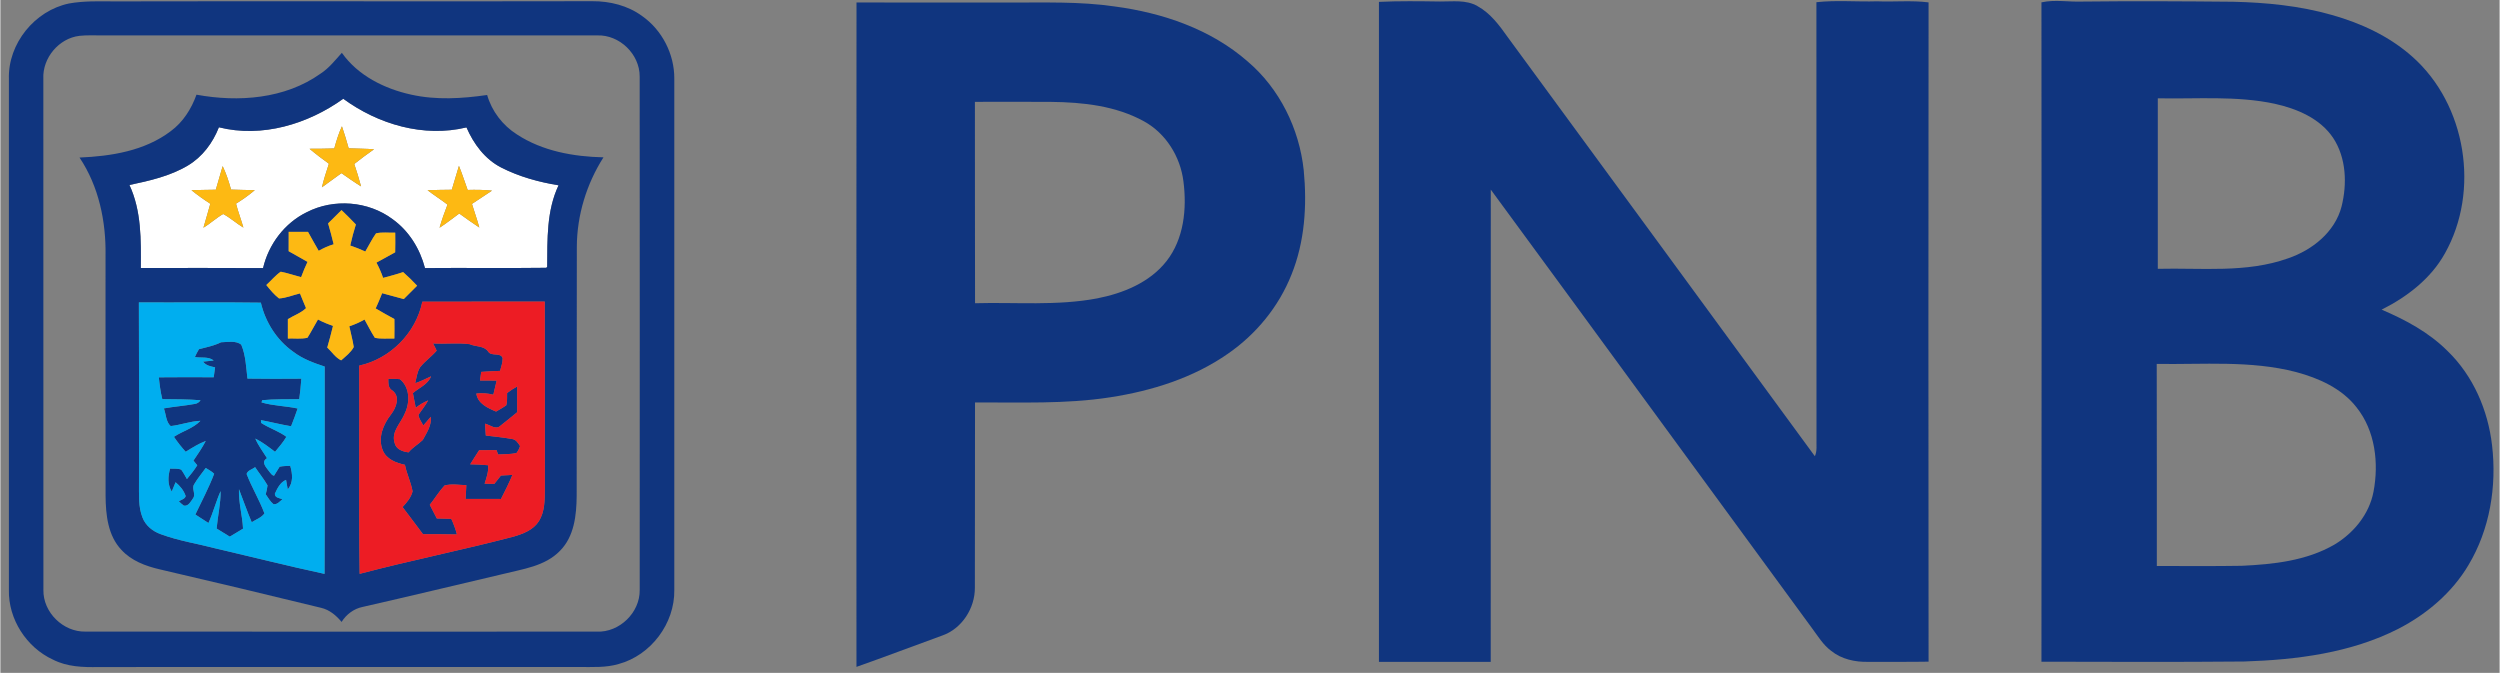
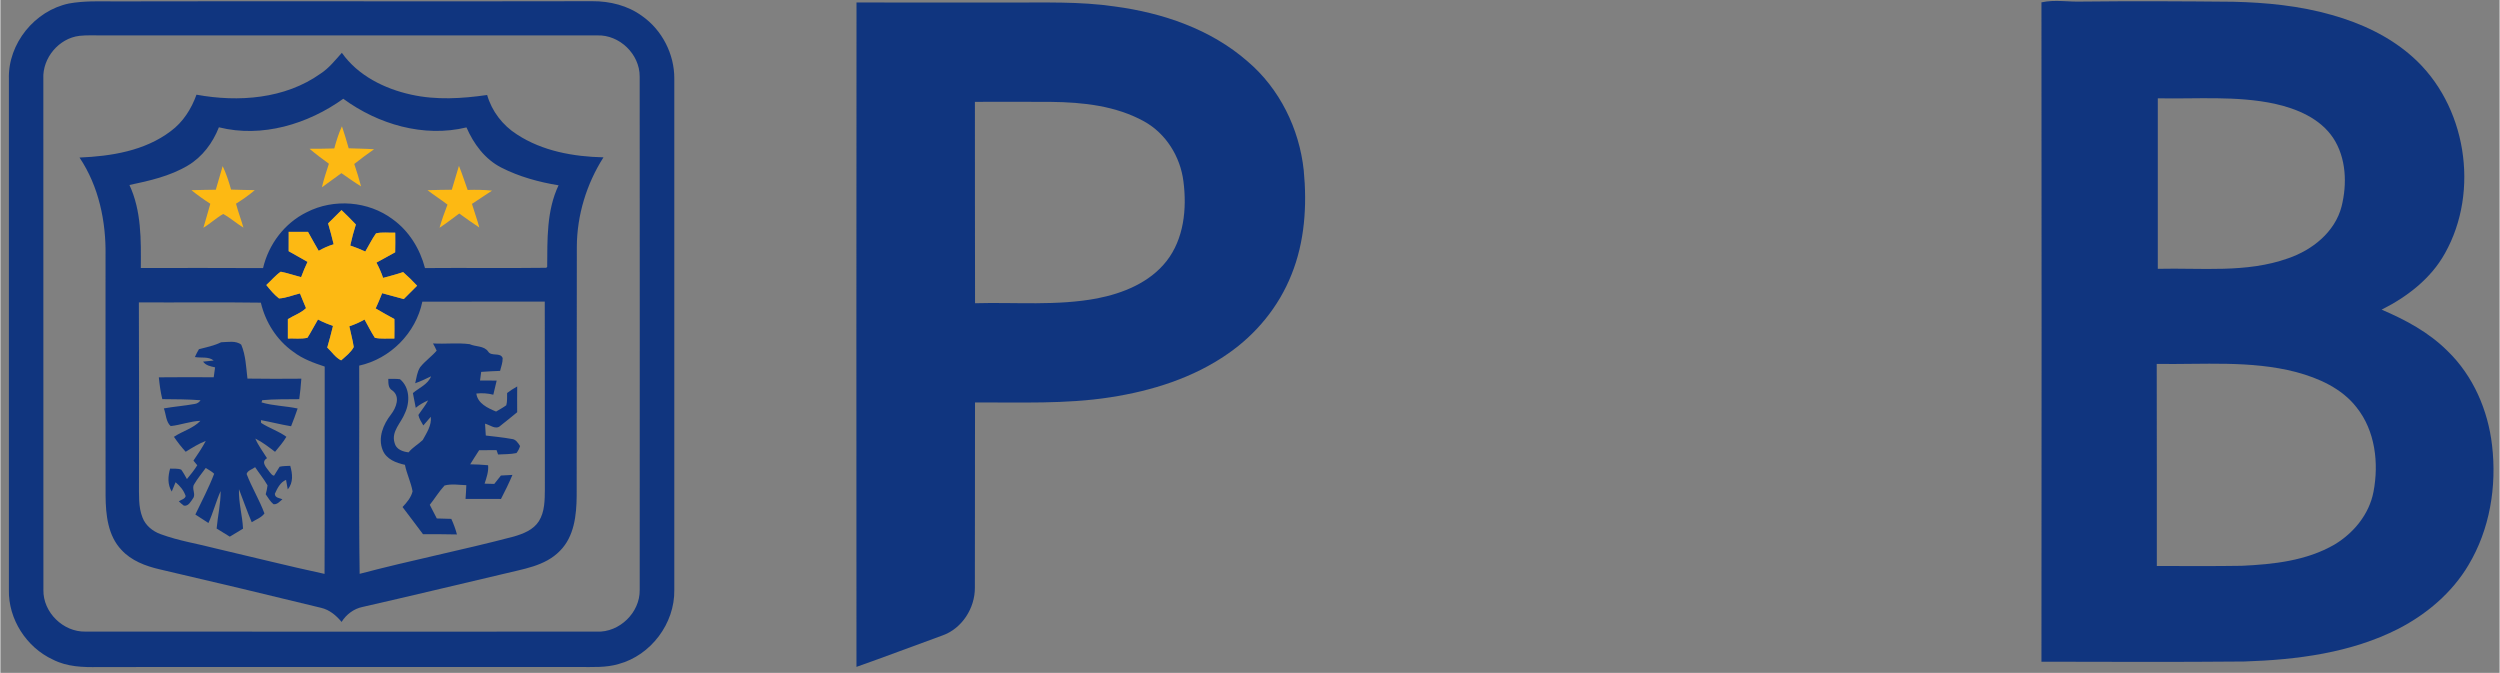
<svg xmlns="http://www.w3.org/2000/svg" width="457pt" height="123pt" viewBox="0 0 1144 308" version="1.1">
  <rect x="0" y="0" width="1144" height="308" fill="#808080" stroke="none" />
  <g id="#ffffffff">
-     <path fill="#ffffff" opacity="1.00" d=" M 100.02 58.27 C 119.73 63.21 140.78 56.81 156.95 45.21 C 172.91 56.91 193.77 63.06 213.35 58.32 C 216.64 65.89 221.78 72.86 229.27 76.70 C 237.45 80.87 246.47 83.36 255.50 84.82 C 249.97 96.46 250.40 109.59 250.29 122.15 L 249.87 122.58 C 231.37 122.82 212.85 122.55 194.35 122.71 C 192.06 113.89 187.02 105.71 179.57 100.36 C 168.42 92.00 152.55 90.78 140.19 97.16 C 130.08 102.11 122.78 111.82 120.23 122.72 C 101.58 122.60 82.93 122.68 64.28 122.68 C 64.37 109.89 64.61 96.55 59.07 84.68 C 68.25 82.75 77.66 80.63 85.80 75.78 C 92.45 71.84 97.23 65.39 100.02 58.27 M 152.83 67.95 C 149.06 68.07 145.28 68.10 141.51 68.10 C 144.35 70.52 147.35 72.76 150.37 74.95 C 149.20 78.52 148.03 82.09 147.16 85.75 C 150.12 83.56 153.10 81.39 156.10 79.26 C 159.08 81.30 162.01 83.43 165.10 85.32 C 164.20 81.86 163.10 78.45 161.98 75.06 C 164.92 72.71 167.96 70.49 171.04 68.32 C 167.18 68.04 163.30 68.05 159.43 67.88 C 158.48 64.50 157.47 61.14 156.34 57.81 C 154.83 61.06 153.78 64.50 152.83 67.95 M 101.75 76.04 C 100.70 79.64 99.65 83.24 98.60 86.84 C 94.88 86.91 91.16 86.94 87.45 87.06 C 90.21 89.29 93.10 91.35 96.09 93.27 C 95.12 96.95 93.95 100.58 92.93 104.25 C 96.08 102.34 98.78 99.77 101.98 97.95 C 105.27 99.71 108.04 102.27 111.24 104.19 C 110.20 100.51 108.81 96.94 107.86 93.23 C 110.87 91.37 113.75 89.32 116.45 87.04 C 112.83 86.96 109.21 86.92 105.59 86.78 C 104.57 83.11 103.38 79.49 101.75 76.04 M 209.90 75.92 C 208.78 79.56 207.69 83.20 206.63 86.85 C 202.92 86.91 199.22 86.92 195.52 87.07 C 198.49 89.36 201.68 91.37 204.66 93.66 C 203.31 97.14 202.05 100.66 201.02 104.25 C 204.13 102.22 207.06 99.93 210.04 97.73 C 213.08 99.90 216.09 102.12 219.23 104.15 C 218.25 100.50 216.93 96.95 215.86 93.33 C 218.93 91.33 221.98 89.29 225.03 87.26 C 221.33 86.86 217.60 86.84 213.88 86.94 C 212.55 83.27 211.37 79.54 209.90 75.92 Z" />
-   </g>
+     </g>
  <g id="#10357fff">
    <path fill="#10357f" opacity="1.00" d=" M 31.44 1.59 C 38.22 0.37 45.16 0.59 52.02 0.64 C 125.00 0.47 197.99 0.72 270.97 0.55 C 278.97 0.51 287.16 2.52 293.68 7.29 C 302.89 13.72 308.54 24.78 308.48 35.99 C 308.50 114.02 308.50 192.05 308.48 270.07 C 308.72 285.39 297.78 299.95 282.99 303.95 C 277.18 305.68 271.04 305.29 265.05 305.32 C 191.70 305.32 118.35 305.31 45.00 305.33 C 37.92 305.49 30.53 305.25 24.09 301.95 C 11.94 296.37 3.59 283.42 3.89 270.00 C 3.87 192.02 3.87 114.04 3.89 36.06 C 3.45 19.94 15.73 4.83 31.44 1.59 M 36.25 16.40 C 26.77 17.49 19.21 26.54 19.66 36.05 C 19.68 114.04 19.64 192.04 19.69 270.03 C 19.48 280.29 28.76 289.37 38.98 289.11 C 116.98 289.16 194.99 289.13 272.99 289.12 C 283.35 289.58 292.80 280.42 292.64 270.05 C 292.67 191.69 292.69 113.33 292.63 34.97 C 292.65 24.74 283.30 15.77 273.08 16.21 C 197.39 16.19 121.69 16.21 46.00 16.20 C 42.75 16.22 39.48 16.05 36.25 16.40 Z" />
    <path fill="#10357f" opacity="1.00" d=" M 391.88 1.14 C 415.24 1.18 438.59 1.15 461.95 1.16 C 477.97 1.23 494.08 0.62 510.00 2.95 C 531.97 5.86 554.02 13.33 570.91 28.12 C 585.55 40.55 594.55 58.90 596.59 77.89 C 598.15 93.99 597.09 110.68 590.95 125.79 C 585.17 140.37 574.81 152.97 561.94 161.88 C 546.03 173.00 527.05 178.93 508.02 181.86 C 487.54 185.05 466.76 184.11 446.13 184.22 C 446.03 212.47 446.17 240.72 446.06 268.97 C 446.15 278.39 440.11 287.81 431.10 290.92 C 418.00 295.66 404.99 300.64 391.86 305.26 C 391.83 203.89 391.78 102.51 391.88 1.14 M 446.08 46.62 C 446.15 77.35 446.03 108.07 446.14 138.80 C 464.77 138.28 483.62 140.08 502.06 136.58 C 513.91 134.26 526.00 129.37 533.69 119.65 C 541.75 109.46 543.15 95.60 541.54 83.10 C 540.16 71.79 533.53 61.04 523.44 55.52 C 510.55 48.41 495.48 46.80 480.99 46.64 C 469.35 46.56 457.72 46.60 446.08 46.62 Z" />
-     <path fill="#10357f" opacity="1.00" d=" M 631.02 0.86 C 640.34 0.41 649.68 0.56 659.00 0.69 C 664.72 0.75 670.94 -0.22 676.13 2.80 C 682.07 6.07 686.17 11.62 690.00 17.04 C 736.84 80.98 783.78 144.86 830.56 208.84 C 831.70 206.38 831.20 203.59 831.31 200.97 C 831.25 134.32 831.32 67.67 831.27 1.01 C 840.49 -0.01 849.79 0.90 859.05 0.60 C 866.90 0.93 874.79 0.10 882.61 1.09 C 882.51 101.68 882.52 202.28 882.61 302.87 C 873.40 303.04 864.18 302.90 854.97 302.96 C 849.01 303.09 842.76 301.76 838.05 297.94 C 834.34 295.21 831.98 291.20 829.27 287.57 C 780.23 220.66 731.33 153.65 682.22 86.79 C 682.16 158.85 682.23 230.90 682.19 302.95 C 665.13 302.95 648.08 302.95 631.02 302.95 C 631.01 202.25 631.02 101.56 631.02 0.86 Z" />
    <path fill="#10357f" opacity="1.00" d=" M 934.28 1.08 C 940.46 -0.29 946.76 0.96 953.01 0.72 C 976.02 0.45 999.03 0.58 1022.03 0.80 C 1037.23 1.16 1052.52 2.64 1067.18 6.84 C 1080.58 10.60 1093.61 16.64 1104.07 25.97 C 1128.74 47.81 1135.09 87.33 1118.97 115.97 C 1112.55 127.55 1101.65 135.89 1090.00 141.74 C 1100.97 146.42 1111.71 152.18 1120.21 160.71 C 1131.91 172.03 1138.70 187.78 1140.54 203.83 C 1142.76 222.60 1139.53 242.38 1129.72 258.70 C 1122.24 271.30 1110.68 281.09 1097.75 287.78 C 1075.97 298.89 1051.15 302.03 1027.00 302.80 C 996.10 303.09 965.19 302.95 934.28 302.89 C 934.36 202.28 934.37 101.68 934.28 1.08 M 987.54 45.00 C 987.51 71.01 987.51 97.03 987.54 123.05 C 1007.41 122.55 1028.00 125.08 1047.12 118.27 C 1058.22 114.49 1068.65 106.24 1071.67 94.48 C 1074.24 84.15 1073.82 72.32 1067.85 63.20 C 1061.85 54.18 1051.24 49.76 1041.04 47.49 C 1023.46 43.74 1005.36 45.37 987.54 45.00 M 987.05 166.58 C 987.13 197.41 987.07 228.24 987.09 259.08 C 1000.05 259.07 1013.02 259.21 1025.98 258.99 C 1040.47 258.32 1055.56 256.70 1068.35 249.31 C 1077.20 244.03 1084.33 235.37 1086.28 225.08 C 1088.77 211.94 1087.08 197.17 1078.51 186.46 C 1071.74 177.75 1061.22 173.09 1050.83 170.30 C 1030.01 164.89 1008.31 166.92 987.05 166.58 Z" />
    <path fill="#10357f" opacity="1.00" d=" M 146.56 33.70 C 150.43 31.19 153.26 27.54 156.30 24.17 C 163.66 34.61 175.81 40.64 188.04 43.32 C 199.47 45.87 211.31 45.14 222.81 43.48 C 224.94 50.93 229.93 57.40 236.45 61.54 C 248.11 69.17 262.33 71.72 276.06 72.02 C 268.29 84.21 263.91 98.54 263.86 113.02 C 263.75 151.01 263.89 189.00 263.79 226.99 C 263.71 235.79 262.69 245.56 256.15 252.13 C 249.27 259.26 238.99 260.48 229.86 262.80 C 208.51 267.82 187.19 272.95 165.80 277.82 C 161.79 278.63 158.33 281.24 156.18 284.69 C 153.74 281.73 150.67 279.13 146.85 278.24 C 122.21 272.20 97.53 266.35 72.82 260.59 C 66.42 259.10 59.89 256.64 55.37 251.67 C 49.18 245.11 48.23 235.62 48.15 227.02 C 48.08 190.34 48.14 153.66 48.13 116.99 C 48.39 101.35 45.03 85.24 36.22 72.12 C 50.74 71.51 66.08 69.06 77.95 60.06 C 83.59 55.93 87.43 49.85 89.76 43.34 C 108.93 46.86 130.27 45.32 146.56 33.70 M 100.02 58.27 C 97.23 65.39 92.45 71.84 85.80 75.78 C 77.66 80.63 68.25 82.75 59.07 84.68 C 64.61 96.55 64.37 109.89 64.28 122.68 C 82.93 122.68 101.58 122.60 120.23 122.72 C 122.78 111.82 130.08 102.11 140.19 97.16 C 152.55 90.78 168.42 92.00 179.57 100.36 C 187.02 105.71 192.06 113.89 194.35 122.71 C 212.85 122.55 231.37 122.82 249.87 122.58 L 250.29 122.15 C 250.40 109.59 249.97 96.46 255.50 84.82 C 246.47 83.36 237.45 80.87 229.27 76.70 C 221.78 72.86 216.64 65.89 213.35 58.32 C 193.77 63.06 172.91 56.91 156.95 45.21 C 140.78 56.81 119.73 63.21 100.02 58.27 M 150.01 102.26 C 150.96 105.42 151.76 108.62 152.55 111.82 C 150.15 112.52 147.87 113.57 145.70 114.81 C 144.08 111.92 142.38 109.07 140.82 106.15 C 137.87 106.13 134.92 106.14 131.97 106.12 C 131.94 109.08 131.94 112.03 131.95 114.99 C 134.84 116.59 137.71 118.24 140.59 119.87 C 139.51 122.16 138.53 124.50 137.66 126.87 C 134.54 126.07 131.49 124.99 128.33 124.37 C 125.86 126.07 123.95 128.46 121.72 130.46 C 123.48 132.67 125.30 134.87 127.55 136.61 C 130.83 136.43 133.94 135.06 137.13 134.32 C 137.97 136.59 139.01 138.79 139.90 141.05 C 137.59 143.30 134.33 144.38 131.59 146.08 C 131.56 149.03 131.55 151.99 131.59 154.95 C 134.57 154.84 137.63 155.28 140.55 154.61 C 142.29 151.90 143.71 149.00 145.37 146.25 C 147.58 147.41 149.88 148.38 152.24 149.21 C 151.42 152.51 150.60 155.82 149.62 159.09 C 151.72 161.03 153.37 163.71 155.99 164.95 C 158.05 163.10 160.44 161.33 161.74 158.86 C 161.29 155.65 160.35 152.53 159.72 149.35 C 162.14 148.57 164.47 147.52 166.69 146.27 C 168.26 149.06 169.66 151.95 171.41 154.63 C 174.33 155.25 177.37 154.86 180.34 154.95 C 180.38 151.97 180.40 149.00 180.35 146.03 C 177.44 144.51 174.62 142.82 171.78 141.19 C 172.82 138.89 173.82 136.57 174.74 134.21 C 178.04 135.10 181.35 135.98 184.64 136.90 C 186.68 134.85 188.71 132.81 190.75 130.78 C 188.72 128.60 186.59 126.51 184.35 124.55 C 181.34 125.57 178.26 126.38 175.19 127.20 C 174.35 124.79 173.34 122.45 172.13 120.21 C 175.00 118.66 177.86 117.07 180.71 115.48 C 180.78 112.48 180.78 109.49 180.73 106.49 C 177.81 106.64 174.78 106.13 171.94 106.83 C 170.07 109.44 168.69 112.37 167.04 115.13 C 164.79 114.10 162.49 113.17 160.14 112.39 C 160.86 109.14 161.71 105.92 162.72 102.75 C 160.59 100.50 158.38 98.33 156.15 96.17 C 154.11 98.21 152.07 100.25 150.01 102.26 M 63.39 138.42 C 63.53 165.97 63.44 193.51 63.44 221.05 C 63.50 226.36 63.06 231.89 65.06 236.93 C 66.47 240.60 69.75 243.23 73.39 244.52 C 81.71 247.60 90.52 248.92 99.08 251.17 C 115.51 254.99 131.88 259.15 148.38 262.69 C 148.53 231.06 148.38 199.42 148.45 167.79 C 143.37 166.12 138.25 164.26 133.97 160.95 C 126.48 155.63 121.31 147.45 119.23 138.54 C 100.62 138.27 82.00 138.52 63.39 138.42 M 193.14 138.10 C 190.20 152.42 178.51 164.23 164.24 167.36 C 164.38 199.13 163.97 230.91 164.45 262.67 C 187.81 256.49 211.53 251.78 234.90 245.63 C 239.26 244.37 243.94 242.58 246.49 238.57 C 249.20 234.25 249.17 228.96 249.23 224.04 C 249.17 195.38 249.29 166.72 249.18 138.06 C 230.50 138.10 211.82 138.02 193.14 138.10 Z" />
    <path fill="#10357f" opacity="1.00" d=" M 90.88 159.84 C 94.32 158.96 97.81 158.25 101.03 156.67 C 104.02 156.62 107.80 155.76 110.26 157.79 C 112.31 162.66 112.47 168.10 113.09 173.30 C 121.31 173.45 129.54 173.39 137.76 173.34 C 137.55 176.47 137.23 179.60 136.80 182.71 C 131.15 182.80 125.47 182.64 119.84 183.19 L 119.54 184.20 C 124.90 185.80 130.60 185.80 136.06 186.99 C 135.15 189.73 134.12 192.43 133.06 195.11 C 128.43 194.35 123.88 193.17 119.27 192.31 C 119.28 192.62 119.31 193.25 119.33 193.57 C 123.02 195.99 127.34 197.31 130.91 199.94 C 129.45 202.43 127.56 204.61 125.72 206.81 C 122.82 204.63 119.96 202.36 116.69 200.76 C 118.06 203.98 120.22 206.76 122.04 209.73 C 119.04 211.55 121.80 214.01 123.14 215.94 C 123.76 216.62 124.25 217.63 125.28 217.73 C 126.17 216.40 126.91 214.97 127.82 213.64 C 129.41 213.27 131.06 213.33 132.68 213.23 C 133.72 216.90 134.18 220.88 131.53 224.01 C 131.28 222.55 131.02 221.10 130.76 219.65 C 128.09 220.76 126.78 223.53 125.63 226.01 C 125.64 227.95 127.76 227.93 129.10 228.54 C 127.87 229.50 126.78 231.00 125.02 230.81 C 123.52 229.57 122.53 227.84 121.45 226.25 C 121.83 224.91 122.11 223.55 122.28 222.17 C 120.62 219.25 118.46 216.64 116.60 213.85 C 115.32 214.85 113.22 215.27 112.70 216.95 C 115.07 223.12 118.56 228.82 120.87 235.02 C 119.46 236.97 117.02 237.78 115.04 239.04 C 112.93 234.07 111.16 228.97 109.21 223.94 C 108.99 230.03 110.77 235.92 111.07 241.98 C 109.06 243.21 107.04 244.43 105.01 245.65 C 103.00 244.40 101.00 243.16 98.98 241.94 C 99.50 236.21 100.85 230.56 100.81 224.79 C 98.68 229.55 97.41 234.65 95.23 239.40 C 93.21 238.13 91.22 236.84 89.24 235.52 C 92.19 229.35 95.41 223.27 97.85 216.87 C 96.73 215.76 95.31 215.04 94.00 214.21 C 92.24 216.69 90.23 219.01 88.71 221.66 C 87.38 223.66 89.66 226.20 88.16 228.15 C 87.14 229.56 86.11 231.80 84.00 231.47 C 83.18 230.86 82.41 230.21 81.68 229.50 C 82.67 228.70 84.47 228.50 84.81 227.07 C 83.98 224.53 82.23 222.42 80.19 220.74 C 79.60 222.15 79.02 223.58 78.43 225.00 C 76.43 221.74 76.70 218.02 77.69 214.49 C 79.38 214.65 81.19 214.31 82.78 214.99 C 83.77 216.35 84.55 217.84 85.39 219.29 C 87.07 217.26 88.73 215.21 90.12 212.97 C 89.68 212.44 88.80 211.37 88.37 210.84 C 90.35 207.91 92.37 204.99 94.01 201.84 C 90.74 203.08 87.78 204.96 84.82 206.80 C 82.86 204.65 81.06 202.36 79.44 199.95 C 83.37 197.33 88.24 196.11 91.56 192.63 C 86.92 192.80 82.54 194.55 77.95 195.03 C 75.78 193.17 75.82 189.58 74.83 186.94 C 79.55 186.10 84.35 185.75 89.07 184.88 C 90.14 184.69 90.99 184.14 91.62 183.21 C 85.80 182.74 79.95 182.77 74.11 182.70 C 73.30 179.42 72.86 176.07 72.52 172.72 C 80.90 172.60 89.27 172.68 97.65 172.69 C 97.85 171.18 98.05 169.67 98.27 168.16 C 96.26 167.70 94.05 167.33 92.78 165.53 C 94.40 165.37 96.02 165.21 97.64 165.03 C 95.28 163.08 91.86 163.96 89.03 163.43 C 89.58 162.19 90.20 161.00 90.88 159.84 Z" />
    <path fill="#10357f" opacity="1.00" d=" M 198.02 157.21 C 203.61 157.54 209.26 156.82 214.82 157.54 C 217.57 158.81 221.29 158.18 223.23 160.85 C 224.66 163.37 228.91 161.08 229.91 163.92 C 229.96 165.94 229.21 167.85 228.73 169.77 C 225.84 169.89 222.96 170.00 220.08 170.23 C 219.93 171.55 219.75 172.86 219.56 174.18 C 222.09 174.19 224.63 174.20 227.17 174.21 C 226.64 176.36 226.12 178.52 225.63 180.68 C 223.09 180.01 220.46 179.86 217.86 180.14 C 218.47 184.72 223.13 186.81 226.90 188.39 C 228.47 187.45 230.10 186.59 231.57 185.50 C 232.10 183.69 231.86 181.76 231.95 179.90 C 233.41 178.79 234.95 177.77 236.57 176.90 C 236.55 180.83 236.50 184.76 236.56 188.69 C 234.01 190.74 231.52 192.87 228.91 194.86 C 226.82 196.95 224.10 194.48 221.85 193.93 C 221.97 195.74 222.08 197.55 222.19 199.36 C 226.14 199.83 230.11 200.21 234.03 200.93 C 235.89 201.03 236.96 202.74 237.87 204.16 C 237.55 205.33 236.97 206.42 236.23 207.38 C 233.47 207.99 230.61 207.86 227.81 208.04 C 227.64 207.54 227.29 206.54 227.12 206.04 C 224.47 206.07 221.81 206.08 219.15 206.08 C 217.74 208.20 216.40 210.37 215.06 212.53 C 217.79 212.57 220.52 212.70 223.25 212.96 C 223.53 215.88 222.52 218.66 221.64 221.39 C 223.11 221.43 224.59 221.47 226.07 221.51 C 227.09 220.23 228.11 218.95 229.12 217.67 C 230.88 217.59 232.63 217.49 234.39 217.39 C 232.80 221.13 231.02 224.79 229.14 228.40 C 223.73 228.40 218.32 228.42 212.92 228.37 C 213.06 226.28 213.21 224.19 213.28 222.09 C 209.97 222.00 206.53 221.36 203.30 222.24 C 200.79 224.98 198.85 228.18 196.55 231.08 C 197.58 233.18 198.65 235.25 199.76 237.32 C 201.97 237.38 204.19 237.46 206.40 237.51 C 207.47 239.80 208.34 242.19 208.98 244.64 C 203.80 244.49 198.62 244.54 193.45 244.53 C 190.38 240.34 187.18 236.25 184.08 232.09 C 186.04 230.02 187.98 227.75 188.67 224.91 C 187.95 220.76 185.98 216.91 185.18 212.77 C 181.13 211.91 176.66 210.21 175.00 206.06 C 172.70 200.41 175.25 194.26 178.78 189.74 C 181.15 186.71 183.21 181.54 179.41 178.74 C 177.44 177.61 177.60 175.40 177.56 173.43 C 179.34 173.43 181.13 173.35 182.91 173.58 C 187.46 177.33 187.54 184.14 185.16 189.13 C 183.44 193.59 178.82 197.47 180.43 202.69 C 181.09 205.68 184.15 206.76 186.86 207.06 C 188.66 204.79 191.26 203.39 193.33 201.42 C 195.11 198.14 197.48 194.70 197.01 190.79 C 195.84 192.09 194.72 193.41 193.60 194.75 C 192.75 193.21 191.67 191.72 191.34 189.96 C 192.79 187.71 194.56 185.67 195.80 183.28 C 193.77 184.17 191.83 185.25 190.13 186.67 C 189.71 184.42 189.25 182.18 188.82 179.93 C 191.67 177.49 195.71 175.97 197.14 172.25 C 194.76 173.42 192.36 174.55 189.87 175.43 C 190.46 172.96 190.74 170.30 192.12 168.11 C 194.34 165.29 197.36 163.23 199.70 160.52 C 199.24 159.37 198.60 158.30 198.02 157.21 Z" />
  </g>
  <g id="#fdb913ff">
    <path fill="#fdb913" opacity="1.00" d=" M 152.83 67.95 C 153.78 64.50 154.83 61.06 156.34 57.81 C 157.47 61.14 158.48 64.50 159.43 67.88 C 163.30 68.05 167.18 68.04 171.04 68.32 C 167.96 70.49 164.92 72.71 161.98 75.06 C 163.10 78.45 164.20 81.86 165.10 85.32 C 162.01 83.43 159.08 81.30 156.10 79.26 C 153.10 81.39 150.12 83.56 147.16 85.75 C 148.03 82.09 149.20 78.52 150.37 74.95 C 147.35 72.76 144.35 70.52 141.51 68.10 C 145.28 68.10 149.06 68.07 152.83 67.95 Z" />
    <path fill="#fdb913" opacity="1.00" d=" M 101.75 76.04 C 103.38 79.49 104.57 83.11 105.59 86.78 C 109.21 86.92 112.83 86.96 116.45 87.04 C 113.75 89.32 110.87 91.37 107.86 93.23 C 108.81 96.94 110.20 100.51 111.24 104.19 C 108.04 102.27 105.27 99.71 101.98 97.95 C 98.78 99.77 96.08 102.34 92.93 104.25 C 93.95 100.58 95.12 96.95 96.09 93.27 C 93.10 91.35 90.21 89.29 87.45 87.06 C 91.16 86.94 94.88 86.91 98.60 86.84 C 99.65 83.24 100.70 79.64 101.75 76.04 Z" />
    <path fill="#fdb913" opacity="1.00" d=" M 209.90 75.92 C 211.37 79.54 212.55 83.27 213.88 86.94 C 217.60 86.84 221.33 86.86 225.03 87.26 C 221.98 89.29 218.93 91.33 215.86 93.33 C 216.93 96.95 218.25 100.50 219.23 104.15 C 216.09 102.12 213.08 99.90 210.04 97.73 C 207.06 99.93 204.13 102.22 201.02 104.25 C 202.05 100.66 203.31 97.14 204.66 93.66 C 201.68 91.37 198.49 89.36 195.52 87.07 C 199.22 86.92 202.92 86.91 206.63 86.85 C 207.69 83.20 208.78 79.56 209.90 75.92 Z" />
    <path fill="#fdb913" opacity="1.00" d=" M 150.01 102.26 C 152.07 100.25 154.11 98.21 156.15 96.17 C 158.38 98.33 160.59 100.50 162.72 102.75 C 161.71 105.92 160.86 109.14 160.14 112.39 C 162.49 113.17 164.79 114.10 167.04 115.13 C 168.69 112.37 170.07 109.44 171.94 106.83 C 174.78 106.13 177.81 106.64 180.73 106.49 C 180.78 109.49 180.78 112.48 180.71 115.48 C 177.86 117.07 175.00 118.66 172.13 120.21 C 173.34 122.45 174.35 124.79 175.19 127.20 C 178.26 126.38 181.34 125.57 184.35 124.55 C 186.59 126.51 188.72 128.60 190.75 130.78 C 188.71 132.81 186.68 134.85 184.64 136.90 C 181.35 135.98 178.04 135.10 174.74 134.21 C 173.82 136.57 172.82 138.89 171.78 141.19 C 174.62 142.82 177.44 144.51 180.35 146.03 C 180.40 149.00 180.38 151.97 180.34 154.95 C 177.37 154.86 174.33 155.25 171.41 154.63 C 169.66 151.95 168.26 149.06 166.69 146.27 C 164.47 147.52 162.14 148.57 159.72 149.35 C 160.35 152.53 161.29 155.65 161.74 158.86 C 160.44 161.33 158.05 163.10 155.99 164.95 C 153.37 163.71 151.72 161.03 149.62 159.09 C 150.60 155.82 151.42 152.51 152.24 149.21 C 149.88 148.38 147.58 147.41 145.37 146.25 C 143.71 149.00 142.29 151.90 140.55 154.61 C 137.63 155.28 134.57 154.84 131.59 154.95 C 131.55 151.99 131.56 149.03 131.59 146.08 C 134.33 144.38 137.59 143.30 139.90 141.05 C 139.01 138.79 137.97 136.59 137.13 134.32 C 133.94 135.06 130.83 136.43 127.55 136.61 C 125.30 134.87 123.48 132.67 121.72 130.46 C 123.95 128.46 125.86 126.07 128.33 124.37 C 131.49 124.99 134.54 126.07 137.66 126.87 C 138.53 124.50 139.51 122.16 140.59 119.87 C 137.71 118.24 134.84 116.59 131.95 114.99 C 131.94 112.03 131.94 109.08 131.97 106.12 C 134.92 106.14 137.87 106.13 140.82 106.15 C 142.38 109.07 144.08 111.92 145.70 114.81 C 147.87 113.57 150.15 112.52 152.55 111.82 C 151.76 108.62 150.96 105.42 150.01 102.26 Z" />
  </g>
  <g id="#00aeefff">
-     <path fill="#00aeef" opacity="1.00" d=" M 63.39 138.42 C 82.00 138.52 100.62 138.27 119.23 138.54 C 121.31 147.45 126.48 155.63 133.97 160.95 C 138.25 164.26 143.37 166.12 148.45 167.79 C 148.38 199.42 148.53 231.06 148.38 262.69 C 131.88 259.15 115.51 254.99 99.08 251.17 C 90.52 248.92 81.71 247.60 73.39 244.52 C 69.75 243.23 66.47 240.60 65.06 236.93 C 63.06 231.89 63.50 226.36 63.44 221.05 C 63.44 193.51 63.53 165.97 63.39 138.42 M 90.88 159.84 C 90.20 161.00 89.58 162.19 89.03 163.43 C 91.86 163.96 95.28 163.08 97.64 165.03 C 96.02 165.21 94.40 165.37 92.78 165.53 C 94.05 167.33 96.26 167.70 98.27 168.16 C 98.05 169.67 97.85 171.18 97.65 172.69 C 89.27 172.68 80.90 172.60 72.52 172.72 C 72.86 176.07 73.30 179.42 74.11 182.70 C 79.95 182.77 85.80 182.74 91.62 183.21 C 90.99 184.14 90.14 184.69 89.07 184.88 C 84.35 185.75 79.55 186.10 74.83 186.94 C 75.82 189.58 75.78 193.17 77.95 195.03 C 82.54 194.55 86.92 192.80 91.56 192.63 C 88.24 196.11 83.37 197.33 79.44 199.95 C 81.06 202.36 82.86 204.65 84.82 206.80 C 87.78 204.96 90.74 203.08 94.01 201.84 C 92.37 204.99 90.35 207.91 88.37 210.84 C 88.80 211.37 89.68 212.44 90.12 212.97 C 88.73 215.21 87.07 217.26 85.39 219.29 C 84.55 217.84 83.77 216.35 82.78 214.99 C 81.19 214.31 79.38 214.65 77.69 214.49 C 76.70 218.02 76.43 221.74 78.43 225.00 C 79.02 223.58 79.60 222.15 80.19 220.74 C 82.23 222.42 83.98 224.53 84.81 227.07 C 84.47 228.50 82.67 228.70 81.68 229.50 C 82.41 230.21 83.18 230.86 84.00 231.47 C 86.11 231.80 87.14 229.56 88.16 228.15 C 89.66 226.20 87.38 223.66 88.71 221.66 C 90.23 219.01 92.24 216.69 94.00 214.21 C 95.31 215.04 96.73 215.76 97.85 216.87 C 95.41 223.27 92.19 229.35 89.24 235.52 C 91.22 236.84 93.21 238.13 95.23 239.40 C 97.41 234.65 98.68 229.55 100.81 224.79 C 100.85 230.56 99.50 236.21 98.98 241.94 C 101.00 243.16 103.00 244.40 105.01 245.65 C 107.04 244.43 109.06 243.21 111.07 241.98 C 110.77 235.92 108.99 230.03 109.21 223.94 C 111.16 228.97 112.93 234.07 115.04 239.04 C 117.02 237.78 119.46 236.97 120.87 235.02 C 118.56 228.82 115.07 223.12 112.70 216.95 C 113.22 215.27 115.32 214.85 116.60 213.85 C 118.46 216.64 120.62 219.25 122.28 222.17 C 122.11 223.55 121.83 224.91 121.45 226.25 C 122.53 227.84 123.52 229.57 125.02 230.81 C 126.78 231.00 127.87 229.50 129.10 228.54 C 127.76 227.93 125.64 227.95 125.63 226.01 C 126.78 223.53 128.09 220.76 130.76 219.65 C 131.02 221.10 131.28 222.55 131.53 224.01 C 134.18 220.88 133.72 216.90 132.68 213.23 C 131.06 213.33 129.41 213.27 127.82 213.64 C 126.91 214.97 126.17 216.40 125.28 217.73 C 124.25 217.63 123.76 216.62 123.14 215.94 C 121.80 214.01 119.04 211.55 122.04 209.73 C 120.22 206.76 118.06 203.98 116.69 200.76 C 119.96 202.36 122.82 204.63 125.72 206.81 C 127.56 204.61 129.45 202.43 130.91 199.94 C 127.34 197.31 123.02 195.99 119.33 193.57 C 119.31 193.25 119.28 192.62 119.27 192.31 C 123.88 193.17 128.43 194.35 133.06 195.11 C 134.12 192.43 135.15 189.73 136.06 186.99 C 130.60 185.80 124.90 185.80 119.54 184.20 L 119.84 183.19 C 125.47 182.64 131.15 182.80 136.80 182.71 C 137.23 179.60 137.55 176.47 137.76 173.34 C 129.54 173.39 121.31 173.45 113.09 173.30 C 112.47 168.10 112.31 162.66 110.26 157.79 C 107.80 155.76 104.02 156.62 101.03 156.67 C 97.81 158.25 94.32 158.96 90.88 159.84 Z" />
-   </g>
+     </g>
  <g id="#ed1c24ff">
-     <path fill="#ed1c24" opacity="1.00" d=" M 193.14 138.10 C 211.82 138.02 230.50 138.10 249.18 138.06 C 249.29 166.72 249.17 195.38 249.23 224.04 C 249.17 228.96 249.20 234.25 246.49 238.57 C 243.94 242.58 239.26 244.37 234.90 245.63 C 211.53 251.78 187.81 256.49 164.45 262.67 C 163.97 230.91 164.38 199.13 164.24 167.36 C 178.51 164.23 190.20 152.42 193.14 138.10 M 198.02 157.21 C 198.60 158.30 199.24 159.37 199.70 160.52 C 197.36 163.23 194.34 165.29 192.12 168.11 C 190.74 170.30 190.46 172.96 189.87 175.43 C 192.36 174.55 194.76 173.42 197.14 172.25 C 195.71 175.97 191.67 177.49 188.82 179.93 C 189.25 182.18 189.71 184.42 190.13 186.67 C 191.83 185.25 193.77 184.17 195.80 183.28 C 194.56 185.67 192.79 187.71 191.34 189.96 C 191.67 191.72 192.75 193.21 193.60 194.75 C 194.72 193.41 195.84 192.09 197.01 190.79 C 197.48 194.70 195.11 198.14 193.33 201.42 C 191.26 203.39 188.66 204.79 186.86 207.06 C 184.15 206.76 181.09 205.68 180.43 202.69 C 178.82 197.47 183.44 193.59 185.16 189.13 C 187.54 184.14 187.46 177.33 182.91 173.58 C 181.13 173.35 179.34 173.43 177.56 173.43 C 177.60 175.40 177.44 177.61 179.41 178.74 C 183.21 181.54 181.15 186.71 178.78 189.74 C 175.25 194.26 172.70 200.41 175.00 206.06 C 176.66 210.21 181.13 211.91 185.18 212.77 C 185.98 216.91 187.95 220.76 188.67 224.91 C 187.98 227.75 186.04 230.02 184.08 232.09 C 187.18 236.25 190.38 240.34 193.45 244.53 C 198.62 244.54 203.80 244.49 208.98 244.64 C 208.34 242.19 207.47 239.80 206.40 237.51 C 204.19 237.46 201.97 237.38 199.76 237.32 C 198.65 235.25 197.58 233.18 196.55 231.08 C 198.85 228.18 200.79 224.98 203.30 222.24 C 206.53 221.36 209.97 222.00 213.28 222.09 C 213.21 224.19 213.06 226.28 212.92 228.37 C 218.32 228.42 223.73 228.40 229.14 228.40 C 231.02 224.79 232.80 221.13 234.39 217.39 C 232.63 217.49 230.88 217.59 229.12 217.67 C 228.11 218.95 227.09 220.23 226.07 221.51 C 224.59 221.47 223.11 221.43 221.64 221.39 C 222.52 218.66 223.53 215.88 223.25 212.96 C 220.52 212.70 217.79 212.57 215.06 212.53 C 216.40 210.37 217.74 208.20 219.15 206.08 C 221.81 206.08 224.47 206.07 227.12 206.04 C 227.29 206.54 227.64 207.54 227.81 208.04 C 230.61 207.86 233.47 207.99 236.23 207.38 C 236.97 206.42 237.55 205.33 237.87 204.16 C 236.96 202.74 235.89 201.03 234.03 200.93 C 230.11 200.21 226.14 199.83 222.19 199.36 C 222.08 197.55 221.97 195.74 221.85 193.93 C 224.10 194.48 226.82 196.95 228.91 194.86 C 231.52 192.87 234.01 190.74 236.56 188.69 C 236.50 184.76 236.55 180.83 236.57 176.90 C 234.95 177.77 233.41 178.79 231.95 179.90 C 231.86 181.76 232.10 183.69 231.57 185.50 C 230.10 186.59 228.47 187.45 226.90 188.39 C 223.13 186.81 218.47 184.72 217.86 180.14 C 220.46 179.86 223.09 180.01 225.63 180.68 C 226.12 178.52 226.64 176.36 227.17 174.21 C 224.63 174.20 222.09 174.19 219.56 174.18 C 219.75 172.86 219.93 171.55 220.08 170.23 C 222.96 170.00 225.84 169.89 228.73 169.77 C 229.21 167.85 229.96 165.94 229.91 163.92 C 228.91 161.08 224.66 163.37 223.23 160.85 C 221.29 158.18 217.57 158.81 214.82 157.54 C 209.26 156.82 203.61 157.54 198.02 157.21 Z" />
-   </g>
+     </g>
</svg>